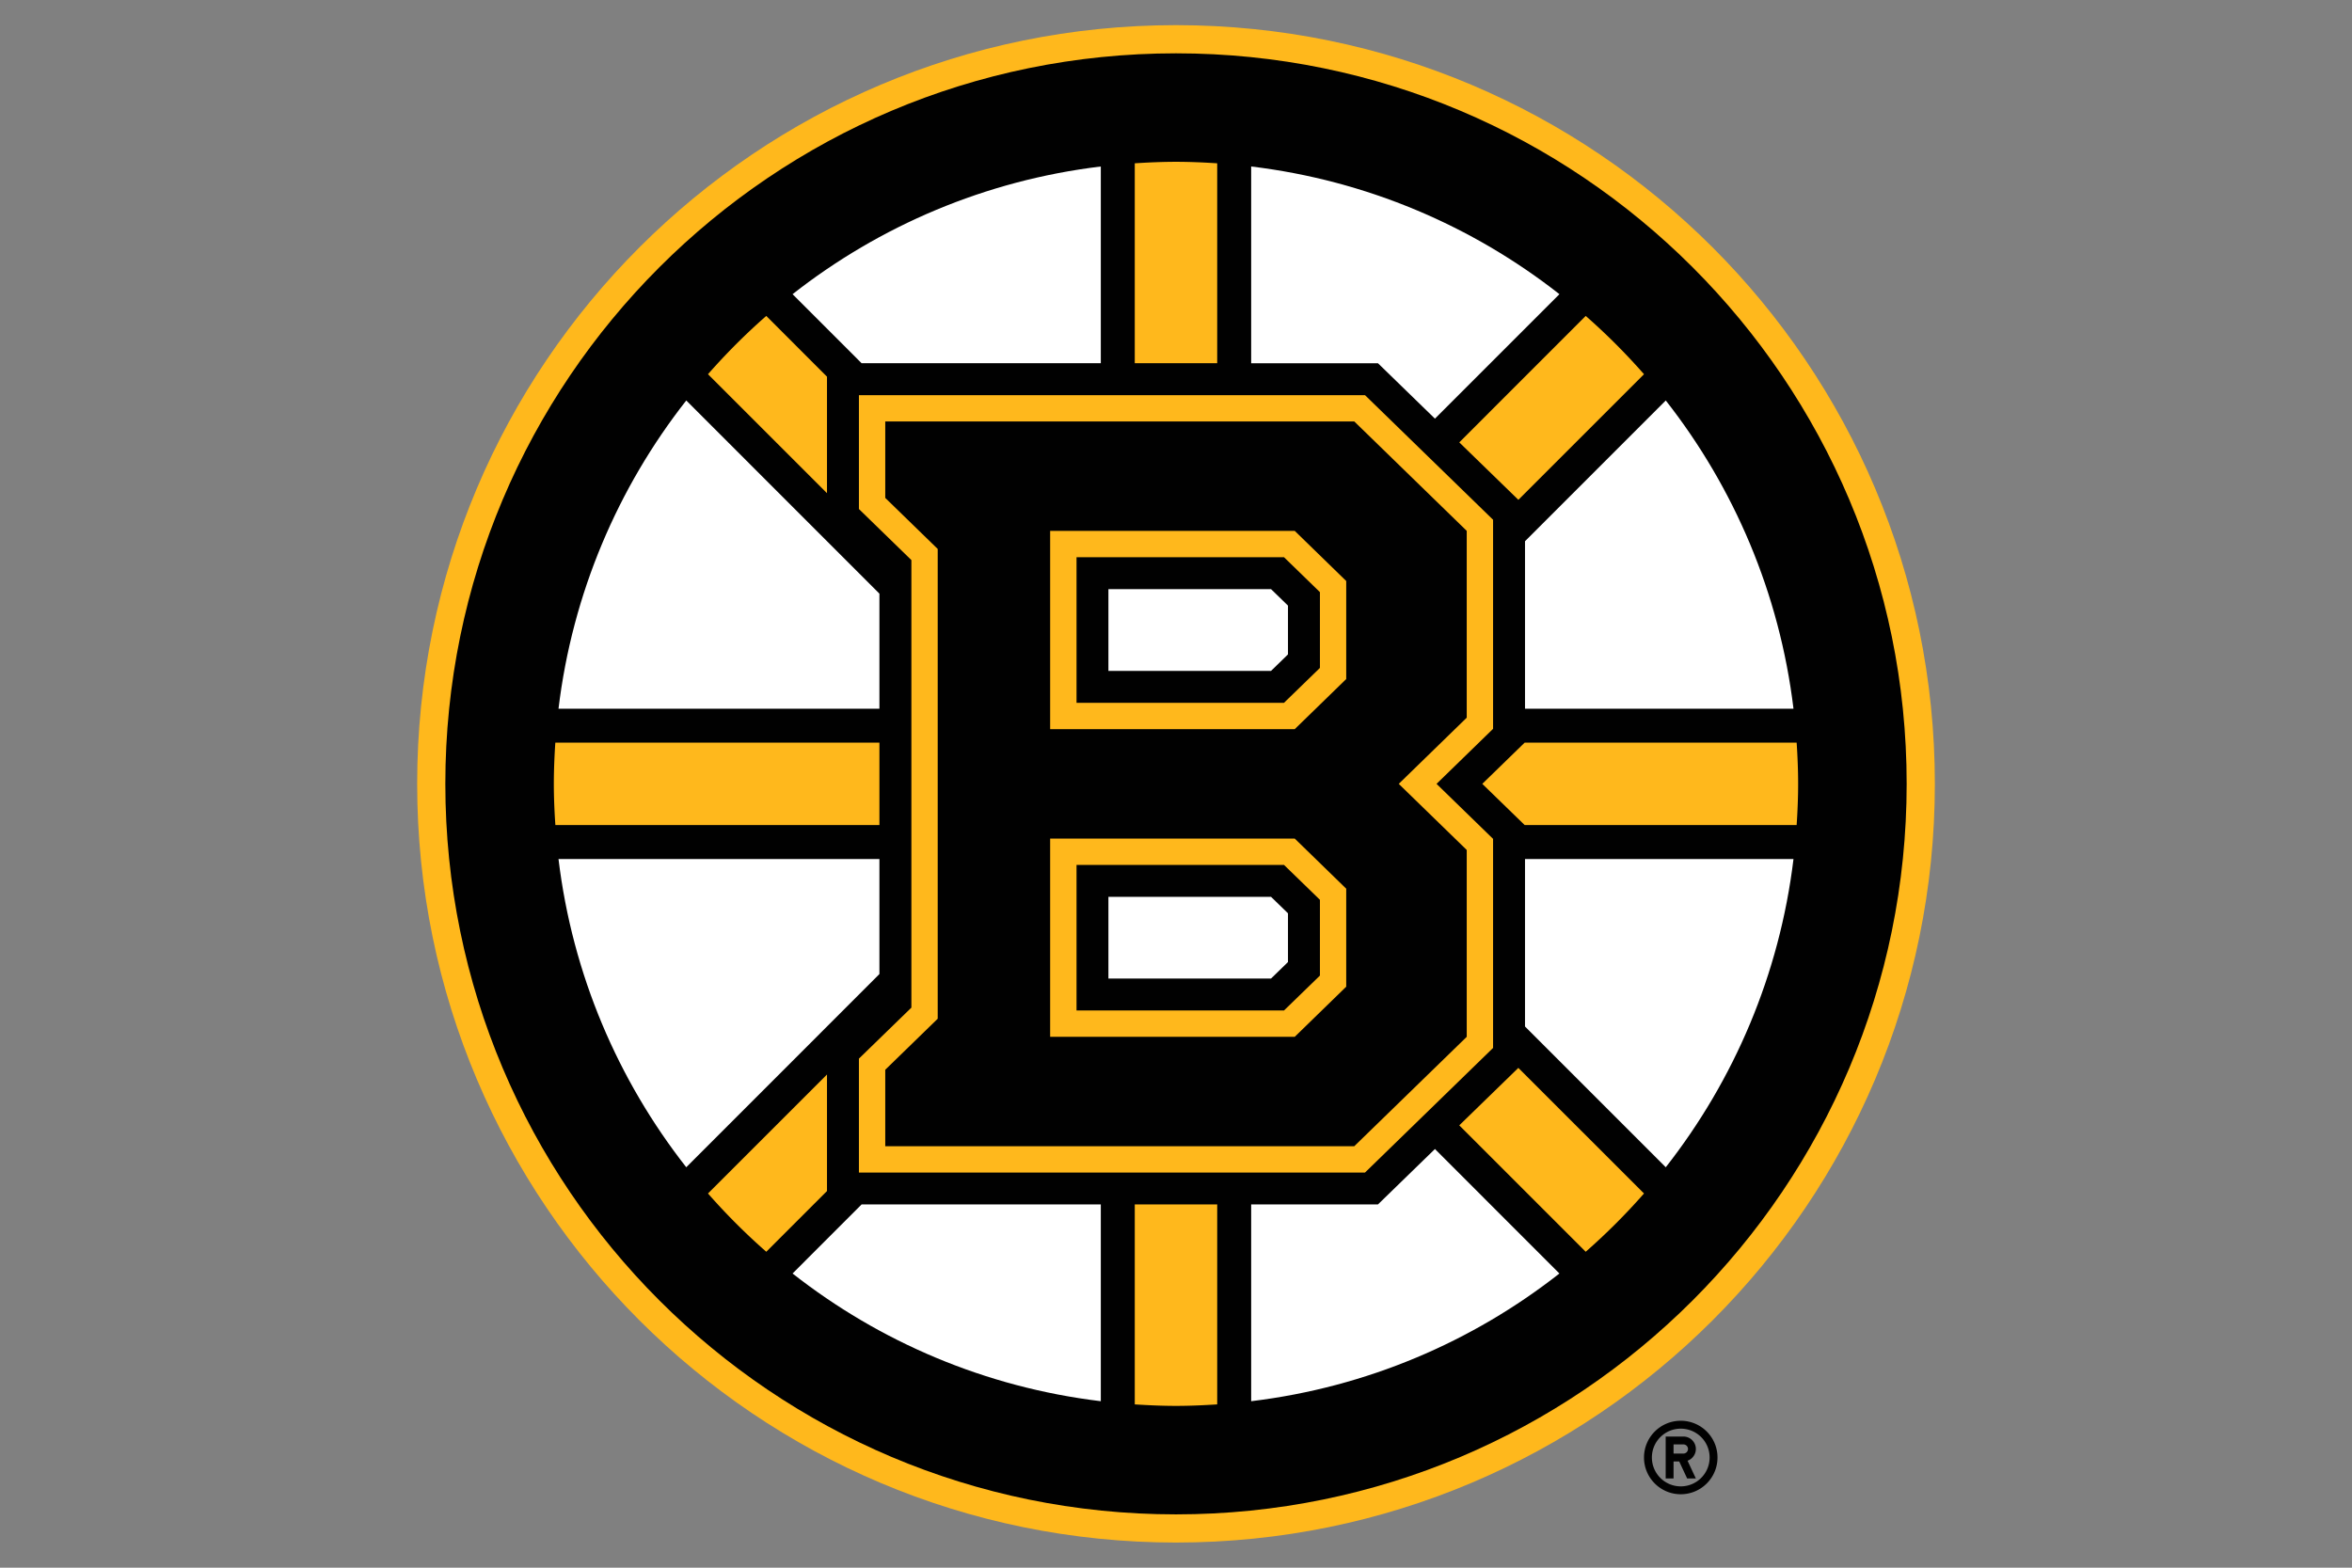
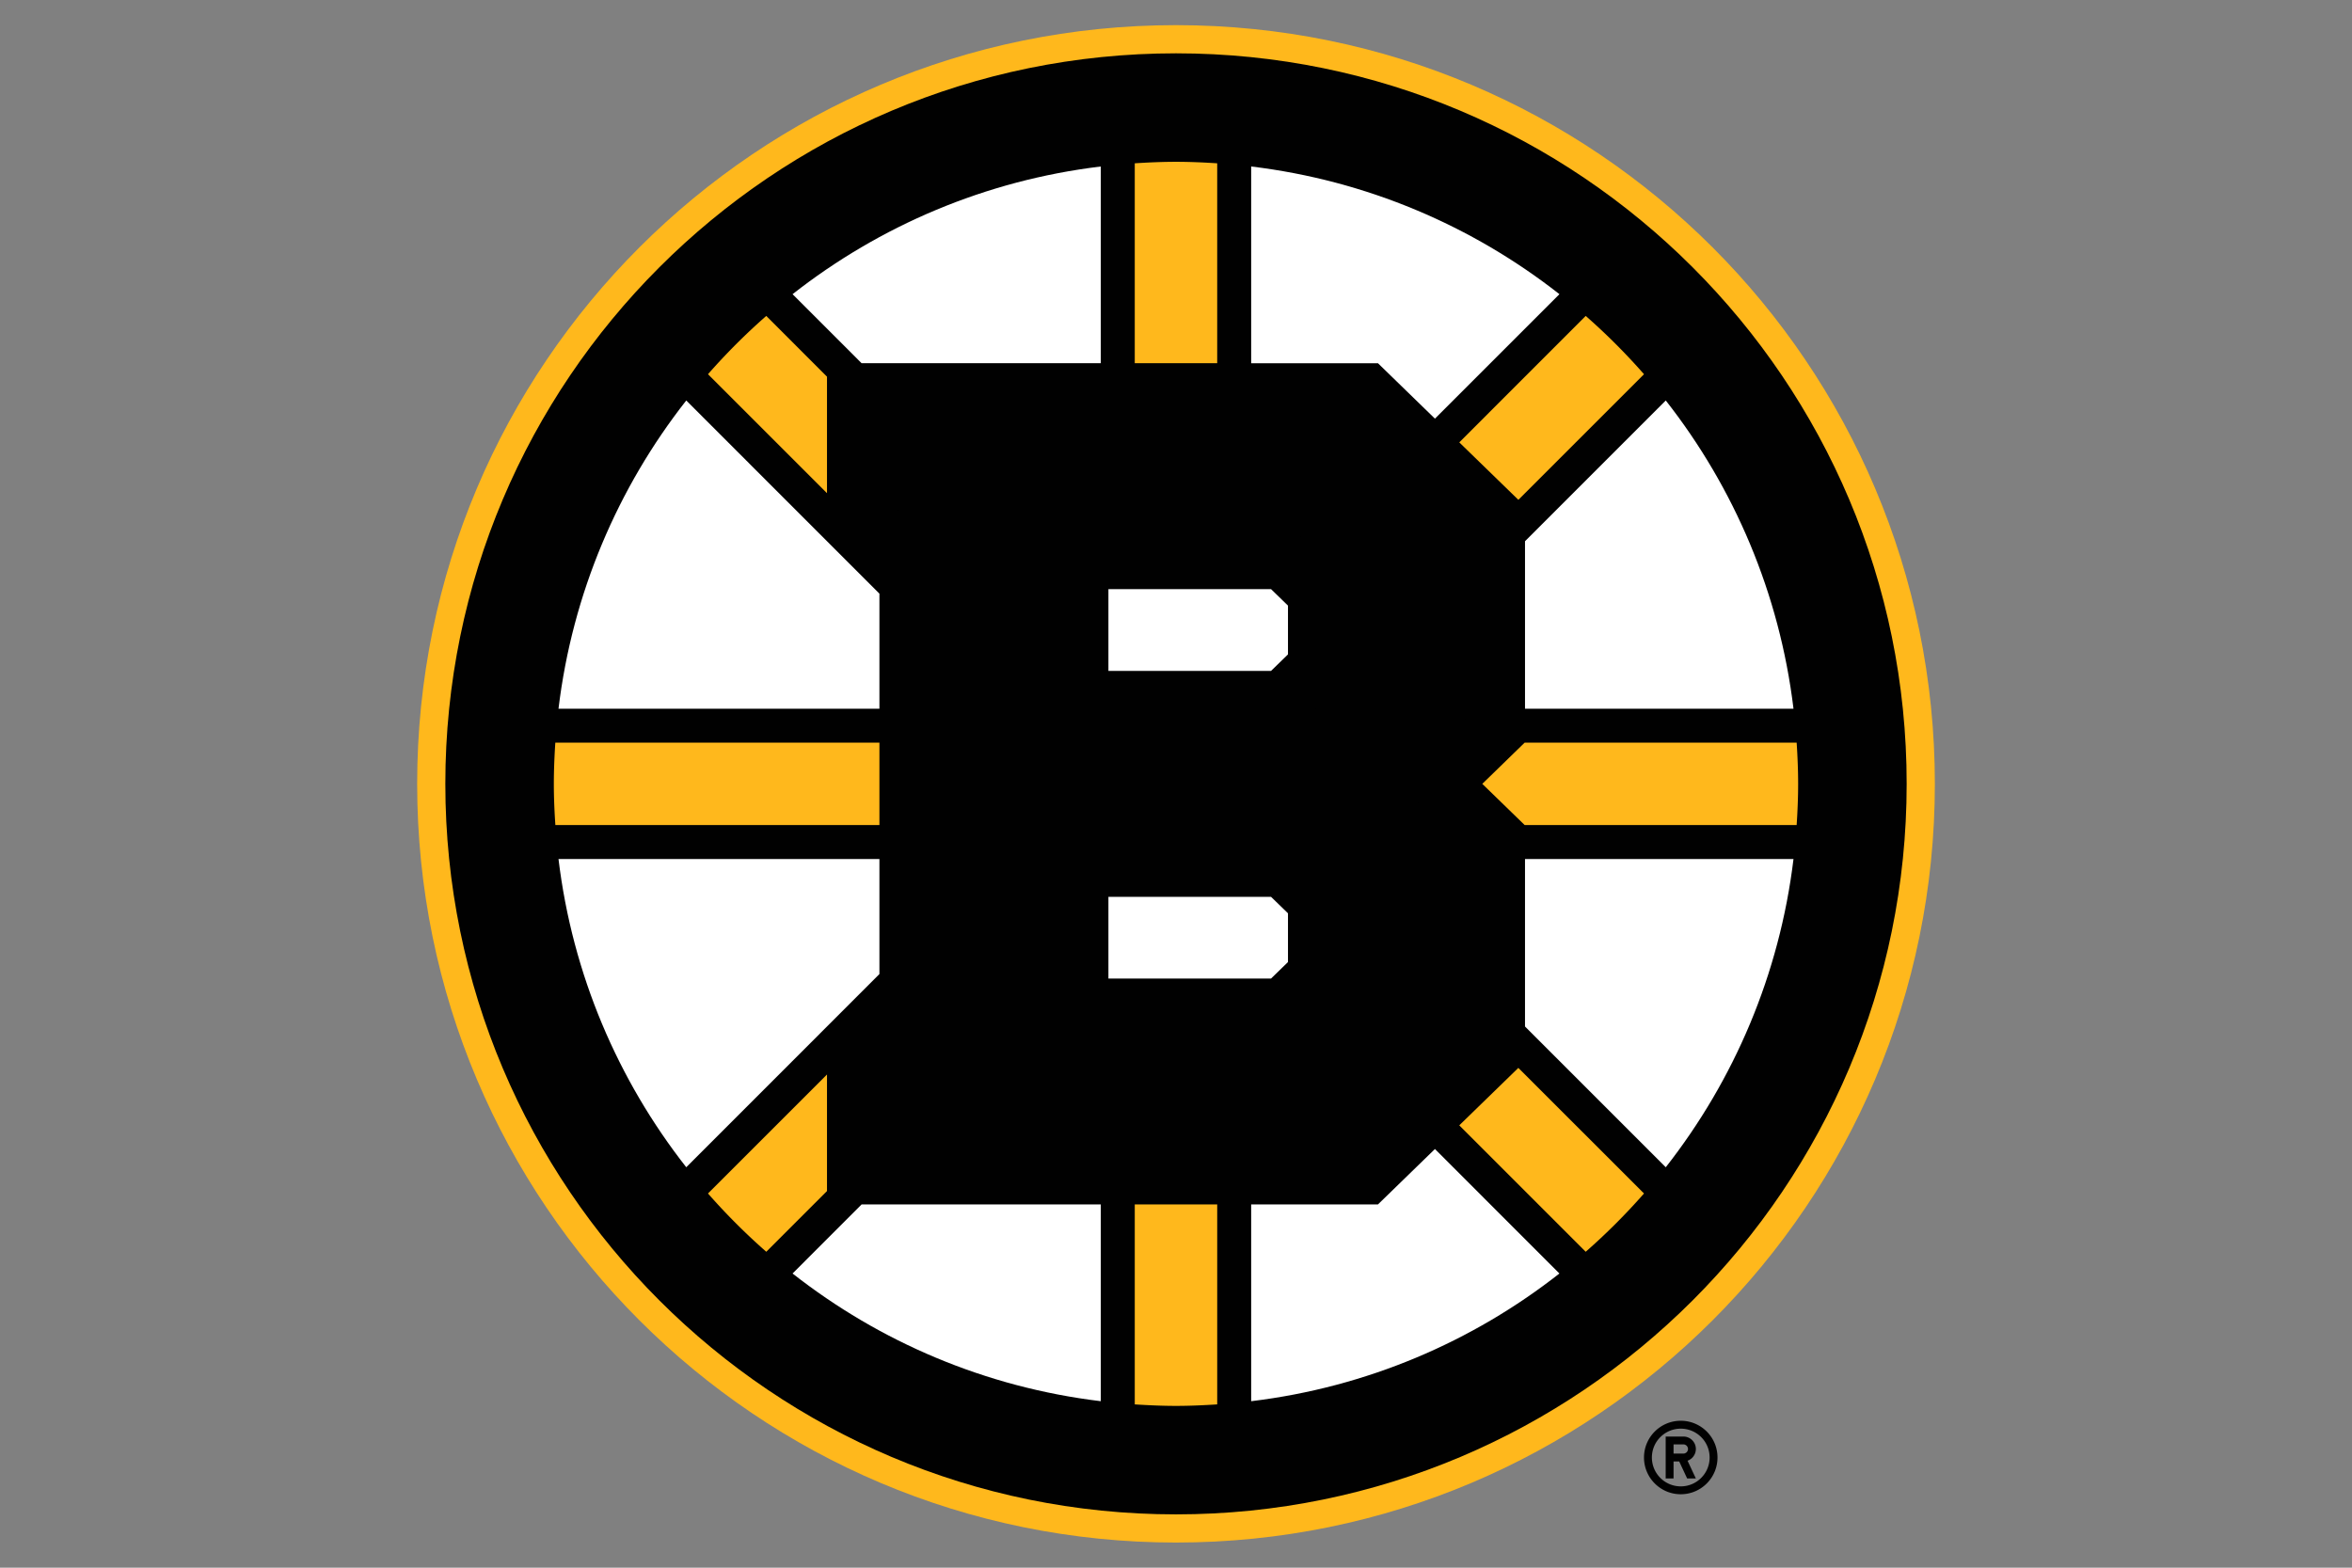
<svg xmlns="http://www.w3.org/2000/svg" viewBox="0 0 960 640">
  <rect x="0" y="0" width="960" height="640" fill="#808080" stroke="none" />
  <path fill="#010101" d="M686.025 580.018c-8.282 0-15.005 6.713-15.005 15 0 8.279 6.723 15.002 15.005 15.002s14.995-6.723 14.995-15.001c0-8.288-6.713-15.001-14.995-15.001zm0 26.783a11.772 11.772 0 01-11.782-11.782c0-6.51 5.264-11.774 11.782-11.774 6.51 0 11.78 5.264 11.78 11.774 0 6.512-5.27 11.782-11.78 11.782zm6.164-15.259a5.085 5.085 0 00-5.09-5.082h-7.228v17.122h3.213v-6.954h2.306l3.246 6.954h3.553l-3.389-7.25a5.096 5.096 0 003.389-4.79zm-5.09 1.872h-4.015v-3.747h4.015c1.032 0 1.877.839 1.877 1.875a1.878 1.878 0 01-1.877 1.872z" />
  <path fill="none" d="M800.005 320.007C800.005 143.55 656.455 0 479.998 0 303.552 0 159.995 143.55 159.995 320.007 159.995 496.443 303.552 640 479.998 640c176.457 0 320.007-143.557 320.007-319.993z" />
  <path fill="#FFB81C" d="M479.998 10.265c-171.061 0-309.728 138.677-309.728 309.742 0 171.044 138.667 309.731 309.728 309.731 171.055 0 309.739-138.687 309.739-309.731 0-171.065-138.684-309.742-309.739-309.742z" />
  <path fill="#010101" d="M479.998 21.77c-164.696 0-298.23 133.524-298.23 298.237 0 164.7 133.534 298.227 298.23 298.227S778.23 484.707 778.23 320.007c0-164.713-133.535-298.238-298.23-298.238z" />
  <g fill="#FFB81C">
    <path d="M619.74 204.049l51.28-51.278a257.472 257.472 0 00-23.786-23.796l-51.61 51.624 24.115 23.45zM496.82 66.668c-5.57-.36-11.16-.61-16.822-.61-5.661 0-11.255.25-16.828.61v81.62h33.65v-81.62zM337.55 153.775l-24.784-24.8a256.268 256.268 0 00-23.79 23.796l48.573 48.573v-47.569zM337.55 438.663l-48.574 48.573a257.475 257.475 0 0023.79 23.79l24.783-24.79v-47.573zM358.948 303.185H226.659c-.356 5.553-.602 11.164-.602 16.822 0 5.654.246 11.242.626 16.818h132.265v-33.64zM733.33 303.185H622.306l-17.287 16.822 17.3 16.818h111.008c.367-5.576.606-11.164.606-16.818 0-5.658-.239-11.269-.603-16.822zM595.616 459.415l51.611 51.61a257.88 257.88 0 0023.793-23.79l-51.287-51.277-24.117 23.457zM463.17 573.336c5.573.353 11.167.612 16.828.612s11.252-.259 16.822-.612V491.7h-33.65v81.635z" />
-     <path d="M350.579 432.18v46.505h206.564l52.275-50.87v-85.358l-23.073-22.45 23.073-22.463v-85.359l-52.275-50.866H350.58v46.488l21.416 20.843v182.707l-21.416 20.823z" />
  </g>
  <g fill="#010101">
-     <path d="M538.745 241.737l-14.67-14.262H439.4v59.447h84.675l14.67-14.252v-30.933zM538.745 367.344l-14.67-14.256H439.4v59.438h84.675l14.67-14.246v-30.936z" />
    <path d="M361.329 436.723v31.209h191.436l45.9-44.653v-76.286l-27.748-26.986 27.747-27.013v-76.273l-45.899-44.666H361.33v31.215l21.409 20.84v191.783l-21.41 20.83zm67.3-220.002h99.828l21.021 20.47v40.025l-21.021 20.46H428.63V216.72zm0 125.614h99.828l21.021 20.466v40.008l-21.021 20.47H428.63v-80.944z" />
  </g>
  <g fill="#FFF">
    <path d="M323.496 519.9c35.533 27.888 78.68 46.454 125.812 52.132v-80.33h-97.634L323.496 519.9zM562.43 491.701h-51.748v80.331c47.131-5.678 90.289-24.244 125.812-52.132l-50.8-50.823-23.263 22.624zM358.948 350.694H227.96c5.691 47.138 24.264 90.269 52.146 125.829l78.842-78.87v-46.96zM358.948 242.353l-78.842-78.859c-27.882 35.54-46.455 78.681-52.147 125.826h130.989v-46.967zM585.695 170.913l50.809-50.816c-35.533-27.878-78.69-46.448-125.822-52.129v80.32h51.749l23.264 22.625zM622.45 419.06l57.454 57.463c27.872-35.56 46.435-78.69 52.133-125.83H622.451v68.366zM449.308 148.289V67.968c-47.132 5.681-90.28 24.251-125.816 52.13l28.185 28.19h97.63zM622.45 289.32h109.587c-5.695-47.145-24.261-90.286-52.133-125.829l-57.453 57.464v68.365zM452.416 240.505v33.387h66.372l6.917-6.732v-19.93l-6.917-6.725zM452.416 366.122v33.364h66.372l6.917-6.729v-19.91l-6.917-6.725z" />
  </g>
</svg>